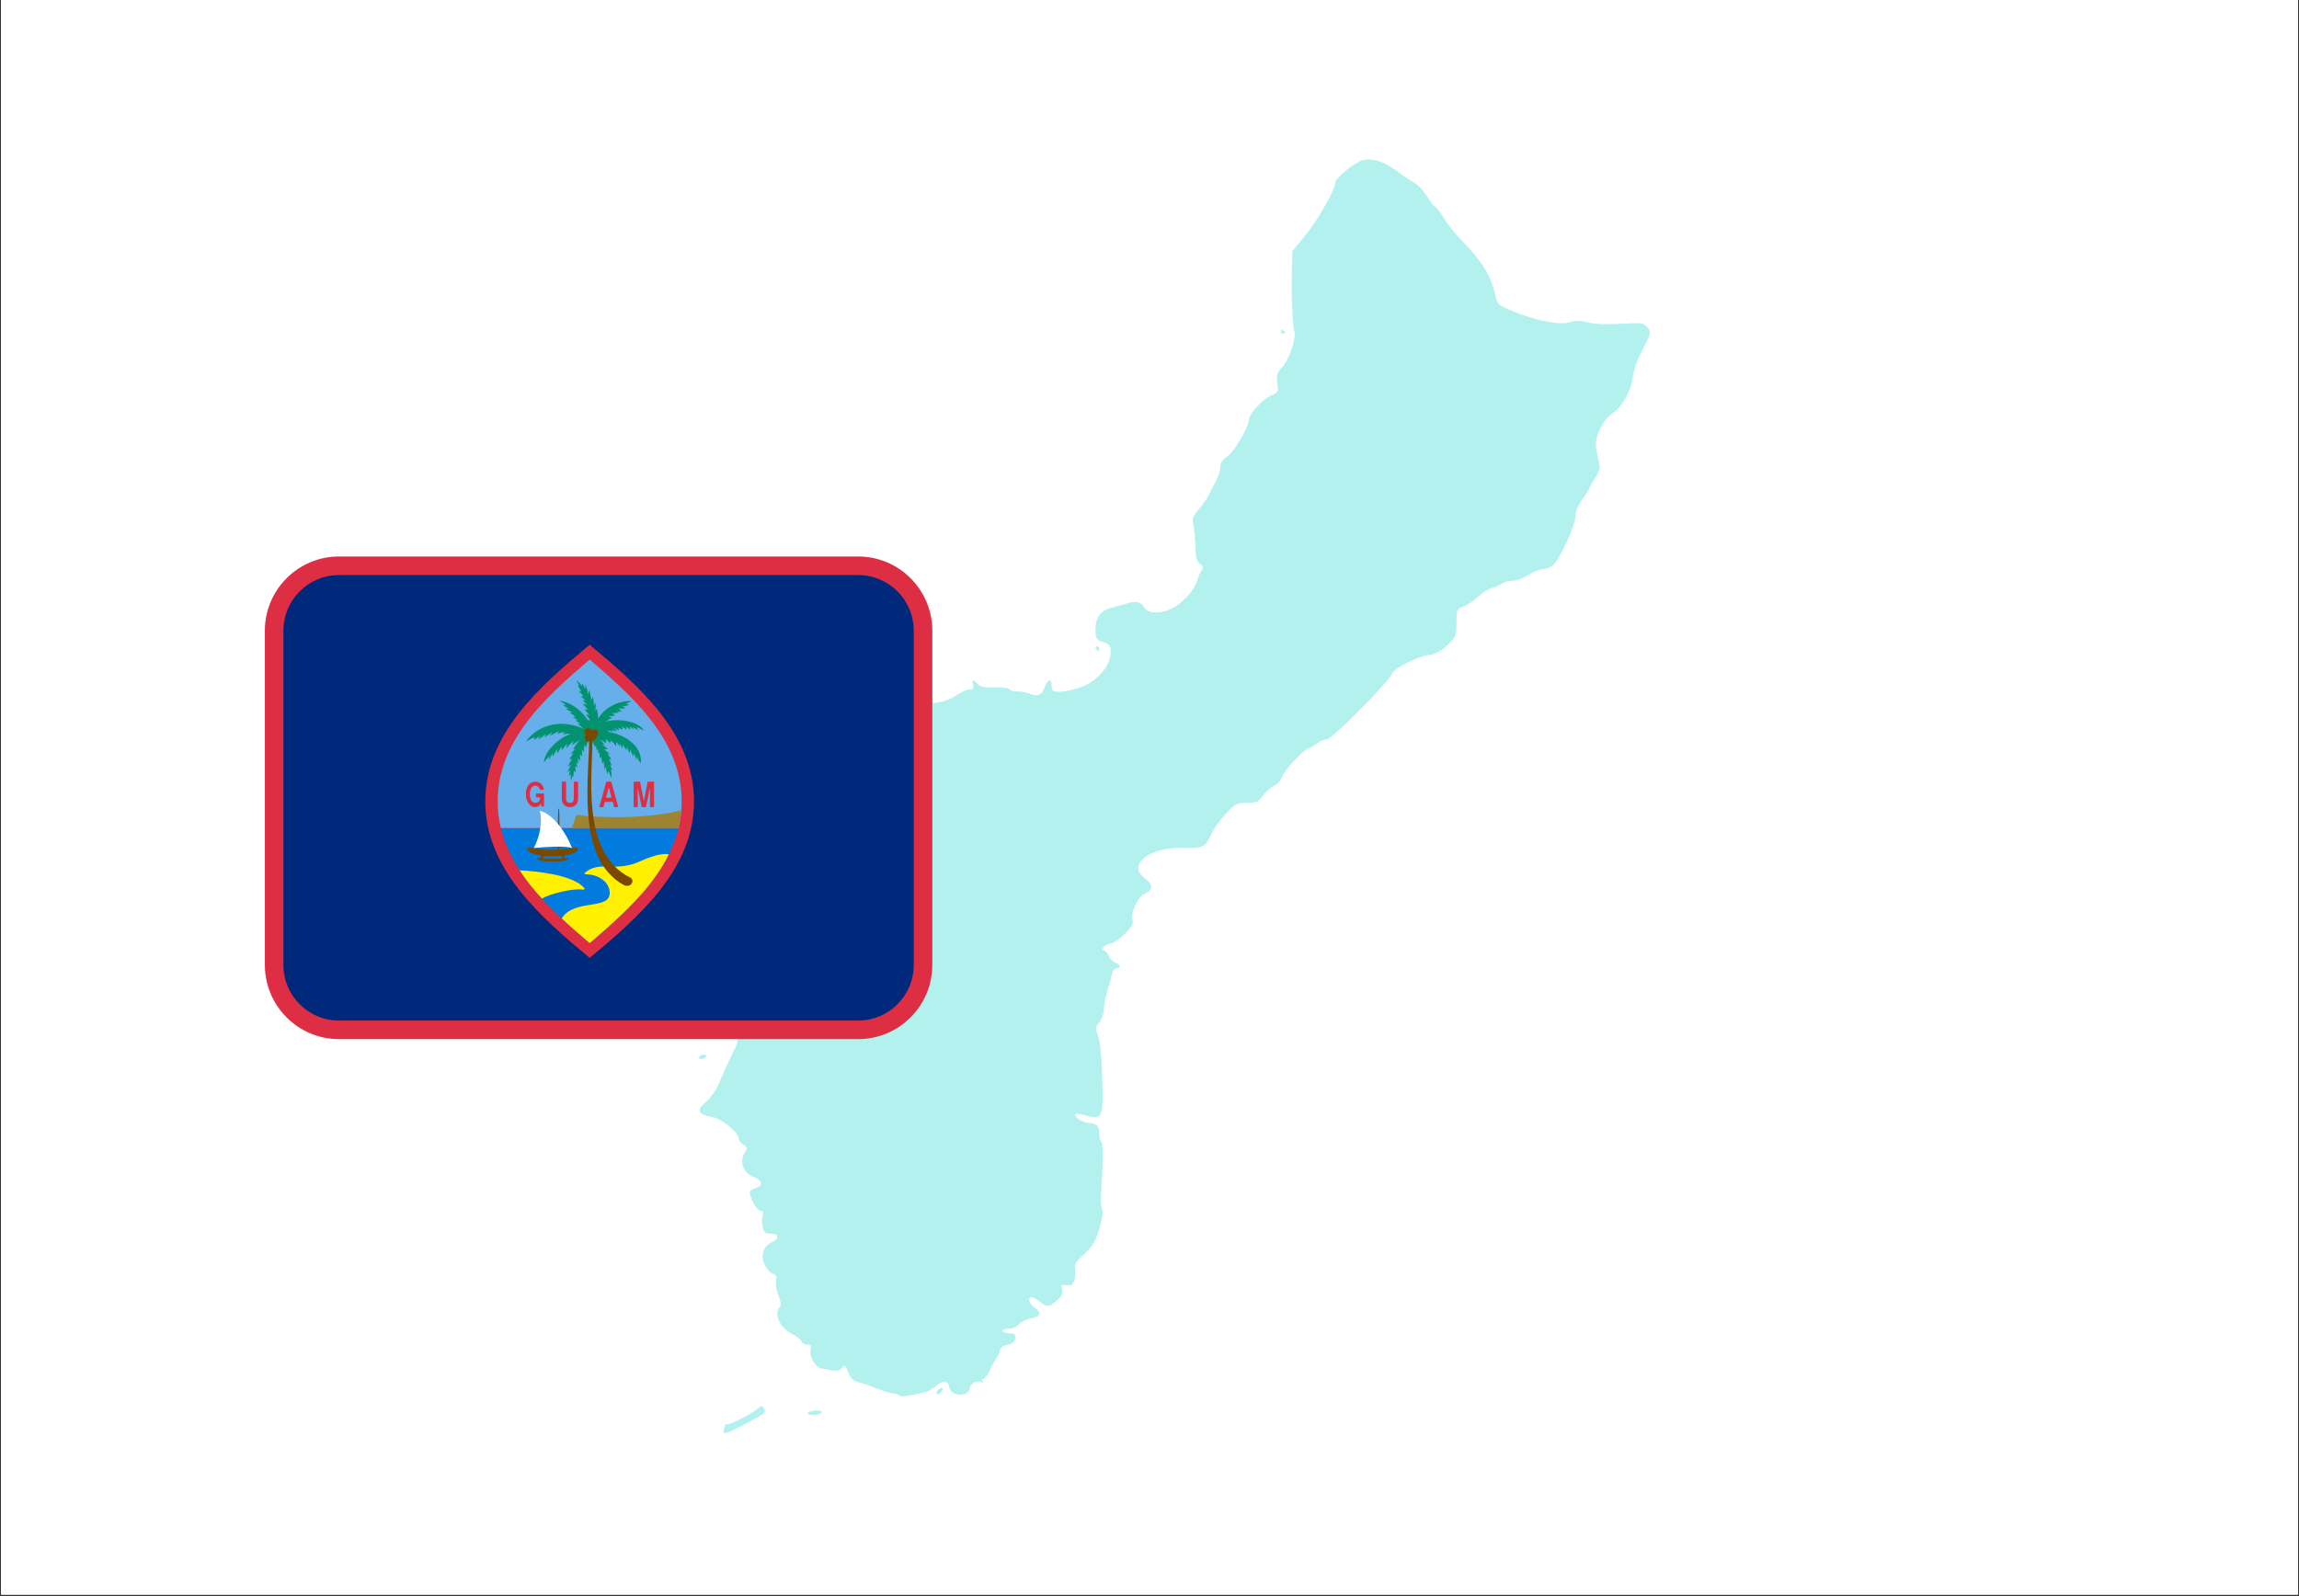
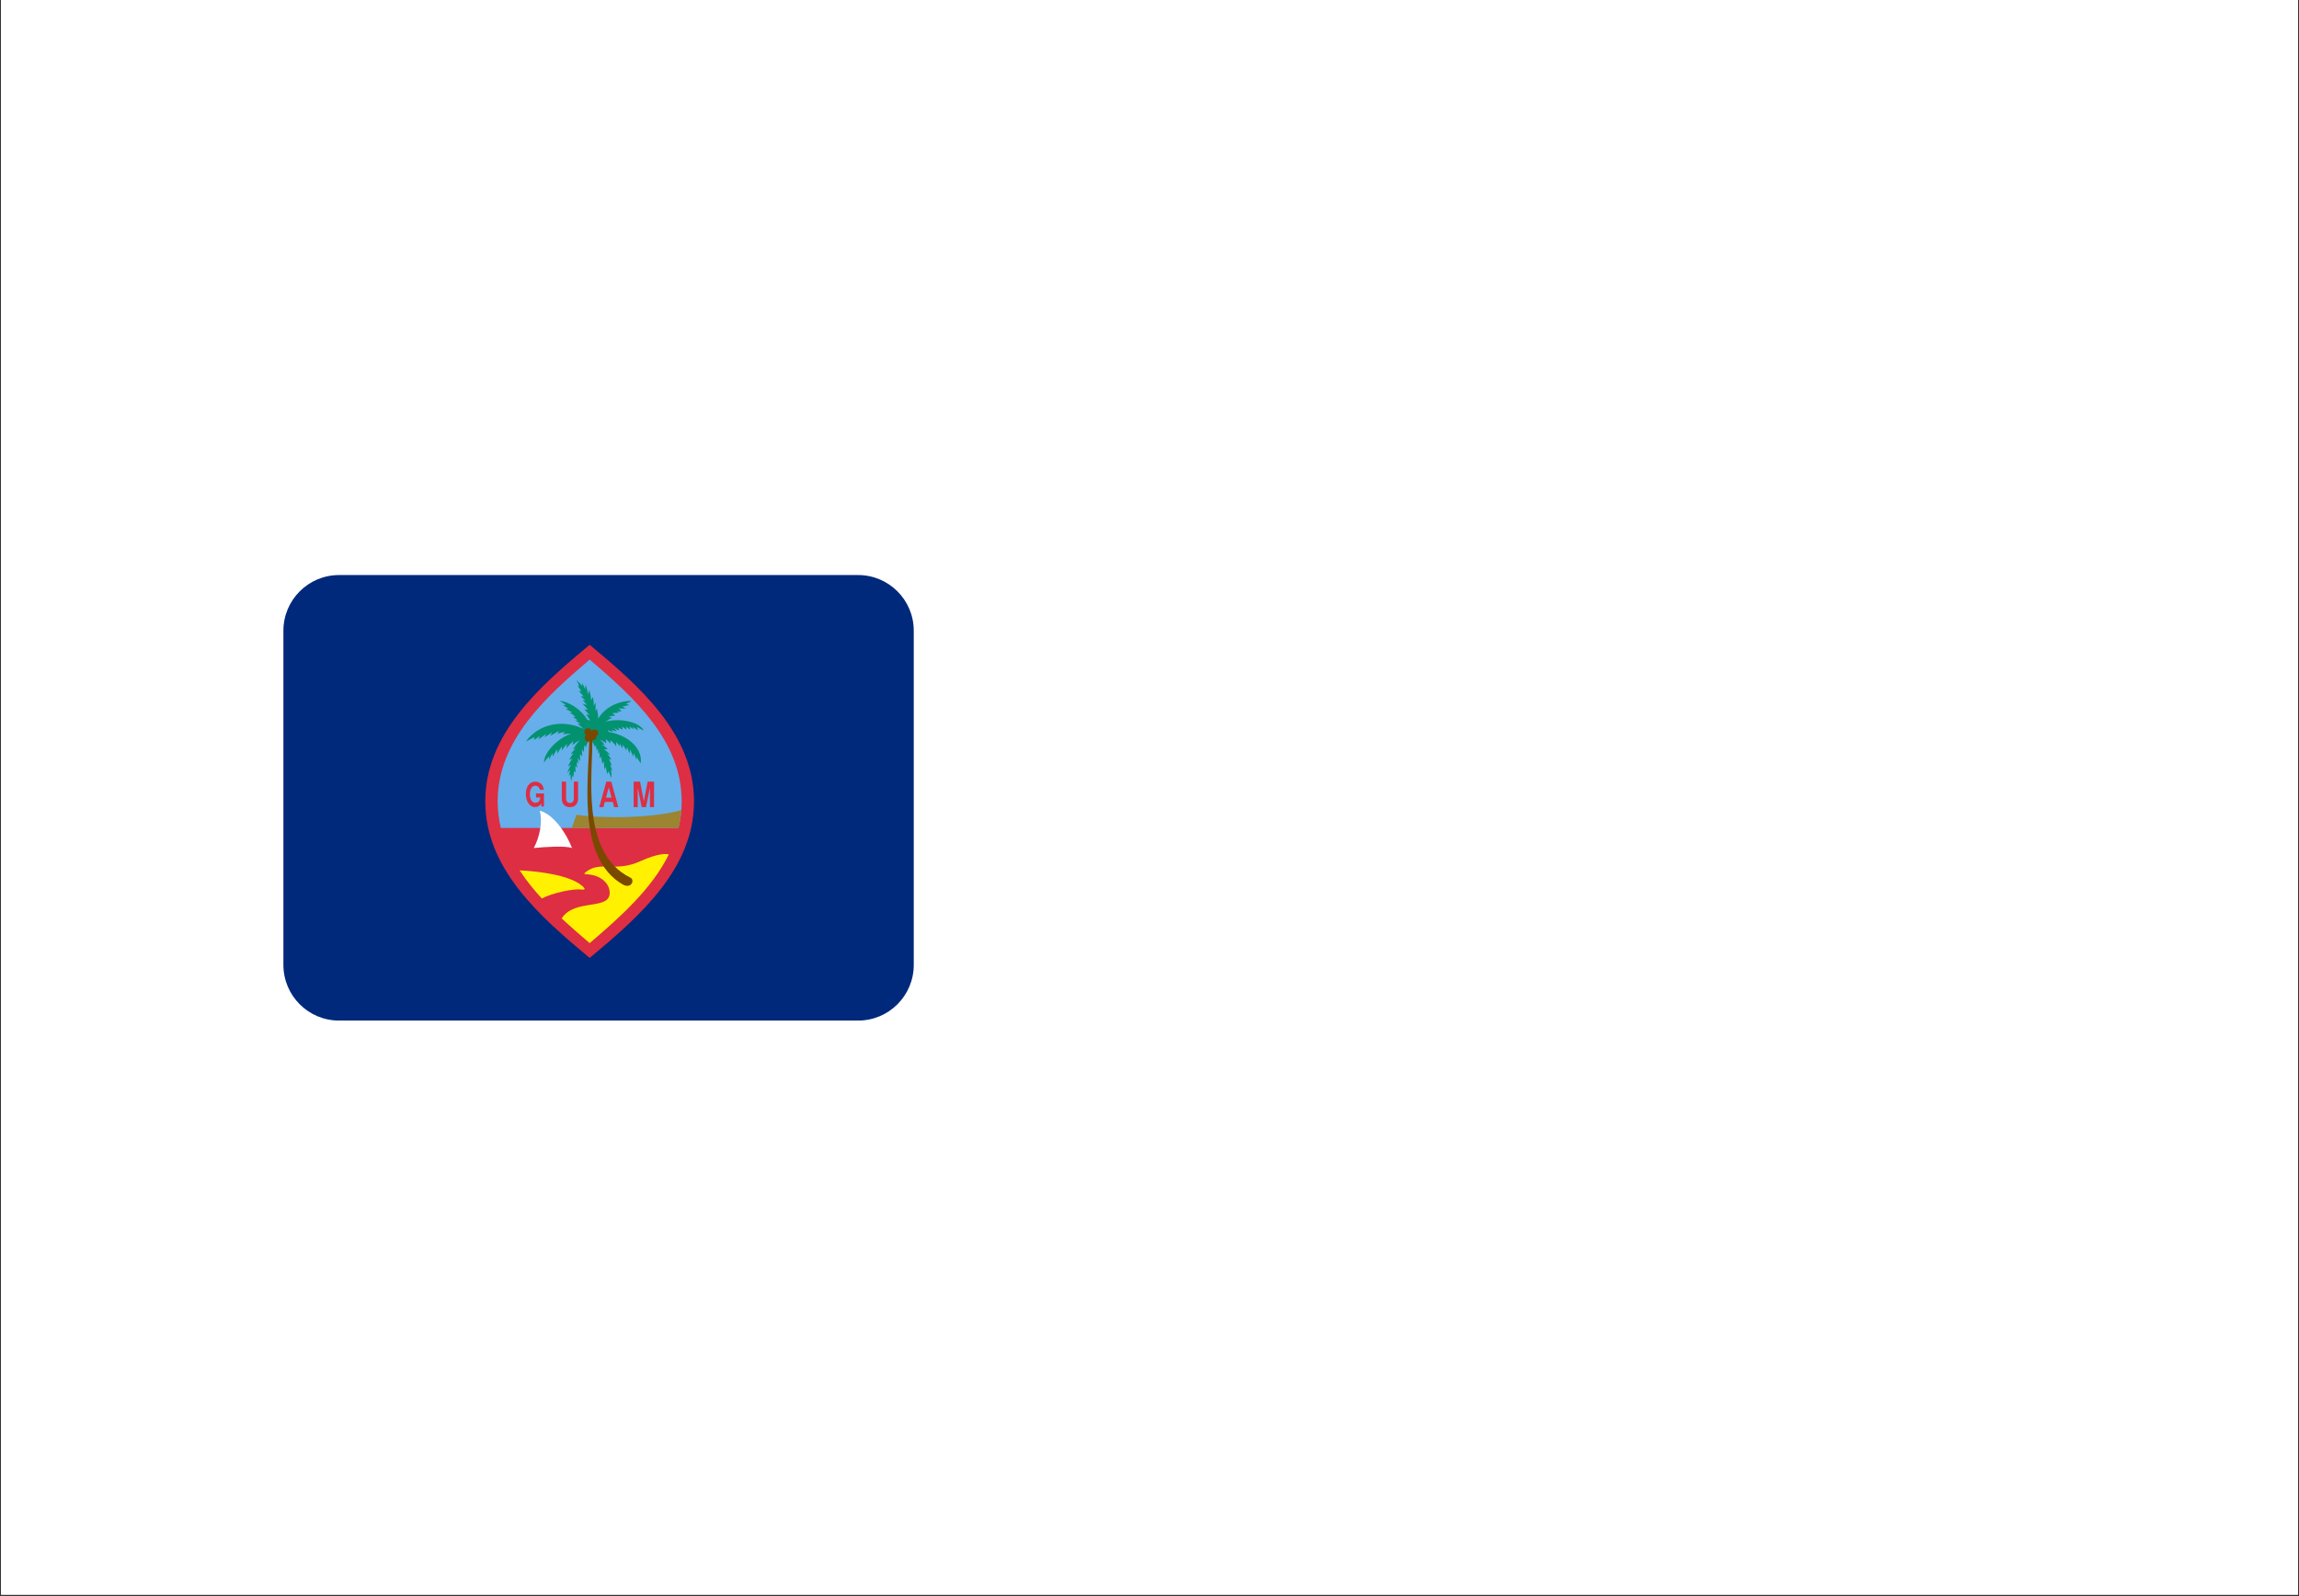
<svg xmlns="http://www.w3.org/2000/svg" width="1080" zoomAndPan="magnify" viewBox="0 0 810 562.5" height="750" preserveAspectRatio="xMidYMid meet" version="1.0">
  <rect x="0" y="0" width="810" height="562.5" fill="#333333" stroke="none" />
  <defs>
    <filter x="0%" y="0%" width="100%" height="100%" id="00667a1e4e">
      <feColorMatrix values="0 0 0 0 1 0 0 0 0 1 0 0 0 0 1 0 0 0 1 0" color-interpolation-filters="sRGB" />
    </filter>
    <clipPath id="191fca64f9">
      <path d="M 0.359 0 L 809.641 0 L 809.641 562 L 0.359 562 Z M 0.359 0 " clip-rule="nonzero" />
    </clipPath>
    <mask id="eb3b91fd97">
      <g filter="url(#00667a1e4e)">
        <rect x="-81" width="972" fill="#000000" y="-56.25" height="675" fill-opacity="0.3" />
      </g>
    </mask>
    <clipPath id="b4687c5109">
      <path d="M 1.098 1.199 L 354.363 1.199 L 354.363 450 L 1.098 450 Z M 1.098 1.199 " clip-rule="nonzero" />
    </clipPath>
    <clipPath id="ded4006a75">
-       <rect x="0" width="355" y="0" height="451" />
-     </clipPath>
+       </clipPath>
    <clipPath id="f5b649c28e">
-       <path d="M 93.25 196.117 L 328.543 196.117 L 328.543 366.215 L 93.25 366.215 Z M 93.25 196.117 " clip-rule="nonzero" />
-     </clipPath>
+       </clipPath>
  </defs>
  <g clip-path="url(#191fca64f9)">
    <path fill="#ffffff" d="M 0.359 0 L 809.641 0 L 809.641 562 L 0.359 562 Z M 0.359 0 " fill-opacity="1" fill-rule="nonzero" />
    <path fill="#ffffff" d="M 0.359 0 L 809.641 0 L 809.641 562 L 0.359 562 Z M 0.359 0 " fill-opacity="1" fill-rule="nonzero" />
  </g>
  <g mask="url(#eb3b91fd97)">
    <g transform="matrix(1, 0, 0, 1, 227, 55)">
      <g clip-path="url(#ded4006a75)">
        <g clip-path="url(#b4687c5109)">
          <path fill="#00cfc8" d="M 60.566 442.09 C 61.961 442.09 62.758 442.426 62.469 442.891 C 62.199 443.328 60.898 443.688 59.582 443.688 C 58.188 443.688 57.391 443.355 57.676 442.891 C 57.949 442.449 59.25 442.09 60.566 442.09 Z M 41.27 440.582 C 41.578 440.566 41.805 440.812 42.117 441.316 C 43.027 442.793 42.883 442.918 35.711 446.809 C 29.234 450.32 27.262 450.836 28.035 448.816 C 28.301 448.121 28.52 447.402 28.52 447.219 C 28.52 447.035 28.973 446.883 29.523 446.883 C 30.809 446.883 38.055 443.09 39.953 441.426 C 40.578 440.875 40.965 440.598 41.27 440.582 Z M 104.359 434.25 C 104.957 434.051 105.258 434.348 105.059 434.949 C 104.867 435.523 104.238 436.152 103.66 436.348 C 103.059 436.547 102.762 436.246 102.961 435.648 C 103.152 435.07 103.781 434.441 104.359 434.25 Z M 21.027 316.641 C 21.684 316.641 22.004 317 21.73 317.441 C 21.457 317.879 20.699 318.238 20.039 318.238 C 19.379 318.238 19.062 317.879 19.336 317.441 C 19.605 317 20.367 316.641 21.027 316.641 Z M 30.965 292.672 C 31.43 292.672 31.59 293.031 31.316 293.469 C 31.043 293.906 30.664 294.27 30.473 294.27 C 30.277 294.27 30.117 293.906 30.117 293.469 C 30.117 293.031 30.5 292.672 30.965 292.672 Z M 38.992 227.66 C 38.703 227.457 38.484 227.988 38.555 229.406 C 38.695 232.363 38.809 232.742 39.566 232.742 C 39.93 232.742 40.066 231.66 39.871 230.336 C 39.648 228.809 39.285 227.863 38.992 227.66 Z M 11.68 210.395 C 12.301 210.383 12.66 210.461 12.477 210.57 C 12.293 210.68 11.094 211.668 9.812 212.766 L 7.48 214.766 L 9.012 212.59 C 9.859 211.398 11.055 210.406 11.68 210.395 Z M 20.41 203.977 C 20.629 203.977 19.965 204.875 18.934 205.973 C 17.902 207.074 16.879 207.973 16.66 207.973 C 16.441 207.973 17.105 207.074 18.137 205.973 C 19.168 204.875 20.191 203.977 20.41 203.977 Z M 23.727 203.277 C 24.234 203.277 24.742 203.324 25.125 203.426 C 25.895 203.629 25.266 203.793 23.727 203.793 C 22.191 203.793 21.562 203.629 22.332 203.426 C 22.715 203.324 23.223 203.277 23.727 203.277 Z M 37.109 203.191 C 41.613 203.184 45.297 203.496 45.297 203.883 C 45.297 204.793 31.445 204.805 30.012 203.895 C 29.355 203.477 32.184 203.199 37.109 203.191 Z M 159.48 172.816 C 159.945 172.816 160.324 173.176 160.324 173.613 C 160.324 174.055 160.168 174.414 159.973 174.414 C 159.781 174.414 159.398 174.055 159.129 173.613 C 158.855 173.176 159.016 172.816 159.48 172.816 Z M 224.465 61.25 C 224.609 61.188 224.809 61.215 225.031 61.352 C 225.469 61.621 225.828 62 225.828 62.195 C 225.828 62.391 225.469 62.547 225.031 62.547 C 224.59 62.547 224.23 62.168 224.23 61.703 C 224.23 61.469 224.32 61.312 224.465 61.25 Z M 256.188 1.254 C 258.969 1.547 262.113 2.973 265.344 5.438 C 267.266 6.906 269.879 8.645 271.145 9.301 C 272.414 9.957 274.492 12.137 275.762 14.148 C 277.031 16.156 278.328 17.801 278.641 17.801 C 278.957 17.801 280.32 19.605 281.68 21.812 C 283.035 24.02 285.672 27.363 287.539 29.242 C 294.77 36.527 298.215 41.984 299.715 48.523 C 300.609 52.426 300.684 52.504 305.938 54.656 C 314.18 58.035 322.621 59.695 325.961 58.594 C 328.023 57.91 329.633 57.922 332.469 58.633 C 334.859 59.238 339.078 59.41 344.047 59.105 C 350.902 58.688 352.023 58.805 353.152 60.051 C 354.902 61.992 354.84 62.352 351.602 68.453 C 349.93 71.605 348.562 75.516 348.273 77.965 C 347.688 82.906 344.387 88.641 340.812 90.914 C 338.152 92.605 335.266 98.07 335.266 101.414 C 335.266 102.5 335.656 104.945 336.137 106.844 C 336.93 109.988 336.82 110.59 334.938 113.574 C 333.801 115.375 332.871 117.039 332.871 117.273 C 332.871 117.504 331.793 119.184 330.473 121.004 C 328.996 123.047 328.078 125.297 328.078 126.879 C 328.078 130.25 322.273 142.75 319.953 144.375 C 318.953 145.074 317.297 145.648 316.273 145.648 C 315.25 145.648 313.09 146.547 311.473 147.645 C 309.855 148.742 307.441 149.645 306.102 149.645 C 304.766 149.645 302.961 150.129 302.094 150.723 C 301.227 151.316 299.617 152.02 298.512 152.285 C 297.41 152.555 295.215 153.961 293.633 155.41 C 292.047 156.859 289.715 158.414 288.445 158.867 C 286.25 159.648 286.141 159.914 286.141 164.516 C 286.141 169.113 285.984 169.492 282.945 172.375 C 280.691 174.512 278.809 175.527 276.555 175.82 C 272.43 176.359 264.262 180.441 263.535 182.328 C 262.426 185.211 242.27 205.562 240.516 205.57 C 239.586 205.574 237.91 206.293 236.793 207.172 C 235.676 208.051 234.422 208.773 234.004 208.773 C 232.645 208.773 225.199 216.781 224.695 218.781 C 224.426 219.852 223.164 221.27 221.887 221.93 C 220.609 222.59 218.793 224.215 217.848 225.539 C 216.352 227.645 215.652 227.949 212.305 227.949 C 208.738 227.949 208.215 228.227 204.742 231.938 C 202.691 234.129 200.336 237.512 199.5 239.453 C 197.762 243.512 196.566 244.07 190.141 243.812 C 178.215 243.332 169.906 249.711 176.301 254.441 C 179.289 256.652 179.363 258.641 176.5 259.828 C 173.945 260.887 171.273 266.512 172.008 269.277 C 172.375 270.648 171.723 271.785 169.133 274.27 C 167.293 276.039 165.141 277.488 164.352 277.488 C 163.562 277.488 162.469 278.027 161.922 278.688 C 161.215 279.539 161.191 279.887 161.844 279.887 C 162.344 279.887 163.164 280.777 163.66 281.867 C 164.156 282.957 165.227 284.062 166.039 284.32 C 167.801 284.879 168.012 286.277 166.332 286.277 C 165.68 286.277 164.957 287.258 164.719 288.477 C 164.484 289.684 163.758 292.34 163.109 294.375 C 162.457 296.41 161.922 299.23 161.922 300.641 C 161.922 302.051 161.219 304.102 160.359 305.195 C 158.93 307.008 158.891 307.441 159.906 310.113 C 160.598 311.938 161.141 317.453 161.344 324.715 C 161.746 338.965 161.43 339.754 155.938 338.219 C 153.934 337.656 152.152 337.336 151.98 337.508 C 151.094 338.395 153.953 340.492 156.363 340.715 C 159.555 341.016 160.297 341.777 160.312 344.762 C 160.32 345.941 160.645 347.109 161.035 347.348 C 161.676 347.746 161.641 355.469 160.941 365.781 C 160.793 367.98 160.965 370.402 161.32 371.168 C 161.727 372.031 161.336 374.66 160.293 378.09 C 158.93 382.59 157.941 384.23 154.992 386.918 C 152.004 389.637 151.438 390.59 151.77 392.344 C 151.992 393.512 151.848 395.332 151.445 396.395 C 150.875 397.895 150.273 398.238 148.742 397.945 C 147.016 397.617 146.828 397.801 147.238 399.426 C 147.586 400.812 147.129 401.785 145.426 403.281 C 142.652 405.723 141.934 405.777 139.34 403.734 C 138.223 402.855 136.914 402.137 136.434 402.137 C 134.812 402.137 135.551 404.391 137.68 405.945 C 140.223 407.797 139.719 408.973 136.078 409.652 C 134.598 409.934 132.742 410.871 131.953 411.742 C 131.152 412.629 129.5 413.324 128.203 413.324 C 126.859 413.324 126.09 413.66 126.375 414.121 C 126.648 414.562 127.773 414.922 128.875 414.922 C 130.496 414.922 130.832 415.266 130.625 416.715 C 130.441 417.996 129.691 418.625 127.984 418.918 C 126.418 419.188 125.496 419.879 125.305 420.922 C 125.145 421.797 124.586 423.051 124.066 423.711 C 123.543 424.371 122.508 426.258 121.762 427.906 C 121.02 429.555 120.023 430.902 119.551 430.902 C 119.078 430.902 118.949 431.316 119.262 431.824 C 119.617 432.398 119.48 432.531 118.902 432.172 C 117.363 431.223 114.91 432.461 114.645 434.328 C 114.195 437.484 107.918 437.113 107.461 433.906 C 107.105 431.43 105.094 431.281 102.648 433.551 C 101.516 434.602 99.379 435.672 97.906 435.926 C 96.43 436.184 94.141 436.625 92.82 436.906 C 91.5 437.188 90.121 437.121 89.758 436.758 C 89.395 436.395 88.32 436.051 87.367 435.992 C 86.414 435.938 83.84 435.145 81.641 434.234 C 79.445 433.32 76.637 432.367 75.398 432.109 C 73.766 431.773 72.812 430.844 71.922 428.703 C 70.855 426.152 70.566 425.934 69.746 427.055 C 68.836 428.301 67.625 428.332 62.285 427.246 C 60.113 426.805 57.996 422.996 58.613 420.637 C 58.961 419.297 58.707 418.918 57.457 418.918 C 56.574 418.918 55.652 418.395 55.406 417.754 C 55.16 417.117 53.574 415.887 51.883 415.023 C 47.742 412.91 45.508 407.84 47.734 405.613 C 48.32 405.023 48.176 403.777 47.246 401.457 C 46.52 399.633 46.137 397.285 46.398 396.238 C 46.766 394.781 46.508 394.234 45.316 393.922 C 44.453 393.695 43.176 392.305 42.473 390.828 C 40.887 387.508 41.887 384.188 44.879 382.824 C 47.652 381.559 47.469 379.766 44.562 379.766 C 42.621 379.766 42.141 379.363 41.703 377.387 C 41.418 376.078 41.414 374.281 41.695 373.391 C 42.055 372.254 41.848 371.773 40.992 371.773 C 39.887 371.773 37.727 368.227 37.145 365.453 C 37.008 364.809 37.762 364.109 38.902 363.82 C 41.926 363.055 41.781 361.074 38.605 359.828 C 34.527 358.227 33.25 353.824 35.887 350.445 C 36.391 349.801 36.094 349.156 34.973 348.453 C 34.059 347.887 33.312 346.938 33.312 346.352 C 33.312 344.156 27.277 339.215 23.898 338.645 C 18.836 337.789 18.238 336.379 21.664 333.371 C 23.242 331.988 25.098 329.543 25.785 327.941 C 28.504 321.637 29.578 319.289 31.449 315.574 C 32.898 312.695 33.172 311.441 32.523 310.656 C 31.887 309.891 31.906 309.52 32.605 309.285 C 33.852 308.871 35.684 302.688 35.699 298.84 C 35.711 295.129 39.781 286.785 42.422 285.059 C 43.543 284.32 44.543 282.68 44.844 281.078 C 45.125 279.582 45.879 277.352 46.52 276.125 C 47.996 273.289 48.027 269.578 46.574 269.02 C 45.895 268.758 45.488 267.523 45.535 265.867 C 45.621 262.852 43.309 259.793 39.398 257.762 C 37.207 256.621 35.129 256.664 31.117 257.93 C 29.988 258.289 29.32 258.168 29.32 257.605 C 29.32 257.113 29.859 256.715 30.516 256.715 C 31.969 256.715 32.109 254.656 30.719 253.789 C 30.168 253.445 28.957 253.266 28.023 253.387 C 25.926 253.656 23.875 251.703 23.285 248.867 C 21.293 239.305 19.777 237.43 11.449 234.242 C 6.531 232.359 3.668 229.711 1.902 225.414 C 0.836 222.82 0.832 222.309 1.875 221.02 C 2.727 219.969 3.176 219.836 3.477 220.559 C 3.703 221.105 5.047 221.555 6.465 221.555 C 7.938 221.555 10.617 222.559 12.738 223.902 C 16.422 226.238 24.758 228.391 26.34 227.414 C 28.938 225.809 44.734 225.566 47.578 227.09 C 50.098 228.438 49.703 230.742 46.695 232.227 C 44.93 233.094 44.578 233.512 45.59 233.523 C 46.641 233.535 46.949 233.953 46.641 234.941 C 45.133 239.727 45.133 239.773 46.82 240.309 C 48.699 240.906 48.906 241.598 47.598 242.906 C 46.938 243.566 47.371 244.969 49.254 248.262 C 51.867 252.828 52.27 253.074 55.637 252.172 C 57.191 251.758 57.32 251.555 56.27 251.188 C 55.09 250.77 55.168 250.23 57.027 246.125 C 58.168 243.602 59.414 241.531 59.789 241.531 C 60.992 241.531 60.52 236.664 59.082 234.227 C 57.82 232.09 57.406 231.918 54.688 232.375 C 51.758 232.871 51.688 232.824 51.688 230.414 C 51.688 229.059 51.598 227.68 51.488 227.348 C 51.379 227.02 52.098 226.637 53.082 226.496 C 55.066 226.211 55.426 225.191 53.883 224.219 C 53.223 223.801 53.699 223.43 55.281 223.125 C 57.699 222.656 58.363 223.008 62.387 226.93 L 64.215 228.707 L 66 224.895 C 67.551 221.582 67.695 220.461 67.102 216.324 C 66.422 211.582 66.41 211.566 63.793 211.691 C 62.348 211.758 60.535 212.387 59.758 213.09 C 58.121 214.574 56.223 214.711 53.984 213.512 C 52.648 212.801 52.43 212.891 52.637 214.082 C 52.773 214.871 52.332 215.621 51.645 215.762 C 50.66 215.965 50.473 215.43 50.73 213.195 L 51.062 210.371 L 60.152 210.371 C 69.047 210.371 69.238 210.332 69.051 208.609 C 68.918 207.375 69.52 206.523 71.059 205.77 C 74.062 204.293 73.816 203.18 70.484 203.18 C 68.562 203.18 66.902 203.895 65.047 205.527 C 62.641 207.637 61.82 207.871 56.852 207.871 C 53.816 207.871 50.918 207.531 50.418 207.113 C 49.816 206.613 49.16 206.77 48.5 207.562 C 47.27 209.047 45.516 209.25 46.695 207.773 C 47.152 207.203 47.219 206.086 46.852 205.176 C 45.5 201.824 45.969 201.77 54.699 204.281 C 58.438 205.359 59.285 205.359 62.285 204.305 C 64.145 203.648 66.992 202.195 68.613 201.07 C 71.664 198.961 73.461 199.109 73.078 201.441 C 72.699 203.715 76.672 203.457 82.469 200.828 C 85.43 199.484 88.516 198.383 89.324 198.383 C 91.199 198.383 93.082 195.438 93.051 192.559 C 93.016 189.477 93.602 189.172 95.645 191.215 C 98.16 193.73 105.398 193.184 109.777 190.148 C 111.484 188.965 113.637 187.996 114.562 187.996 C 115.848 187.996 116.145 187.621 115.824 186.398 C 115.316 184.453 115.848 184.371 117.602 186.129 C 118.582 187.109 120.145 187.41 123.578 187.285 C 126.18 187.191 128.461 187.492 128.754 187.965 C 129.039 188.43 130.242 188.762 131.422 188.695 C 132.602 188.633 134.551 188.977 135.754 189.465 C 138.621 190.621 140.062 189.988 141.059 187.133 C 142.051 184.277 143.551 184.074 143.551 186.797 C 143.551 188.562 143.887 188.797 146.465 188.797 C 148.066 188.797 151.43 188.047 153.938 187.133 C 159.621 185.059 164.32 179.562 164.32 174.988 C 164.32 172.473 164.008 172.035 161.68 171.27 C 159.352 170.5 159.035 170.051 158.961 167.43 C 158.828 162.82 160.582 160.234 164.523 159.211 C 166.387 158.727 169.035 157.988 170.406 157.566 C 173.332 156.672 175.234 157.234 176.352 159.324 C 177.328 161.148 181.535 161.344 185.312 159.738 C 189.027 158.156 193.578 153.383 194.707 149.875 C 195.242 148.207 196.047 146.387 196.496 145.824 C 197.078 145.086 196.879 144.484 195.793 143.691 C 194.625 142.84 194.254 141.5 194.18 137.922 C 194.125 135.359 193.816 131.918 193.492 130.273 C 192.973 127.633 193.195 126.945 195.387 124.449 C 196.754 122.891 198.426 120.461 199.098 119.051 C 199.773 117.637 200.91 115.41 201.625 114.098 C 202.344 112.785 202.93 110.777 202.93 109.629 C 202.93 108.176 203.711 107.008 205.504 105.777 C 207.953 104.098 213.047 95.336 213.047 92.797 C 213.047 90.914 217.961 85.586 220.785 84.41 C 223.32 83.348 223.426 83.133 223.027 79.961 C 222.668 77.078 222.922 76.301 224.922 74.184 C 227.086 71.895 229.762 64.129 229.07 62.148 C 228.449 60.371 227.961 49.672 228.141 41.844 L 228.336 33.523 L 232.965 27.855 C 237.426 22.395 243.402 11.883 243.402 9.496 C 243.402 7.73 250.66 1.895 253.535 1.348 C 254.371 1.188 255.262 1.16 256.188 1.254 Z M 256.188 1.254 " fill-opacity="1" fill-rule="evenodd" />
        </g>
      </g>
    </g>
  </g>
  <g clip-path="url(#f5b649c28e)">
    <path fill="#dd2e44" d="M 328.477 340.047 C 328.477 354.496 316.777 366.215 302.348 366.215 L 119.449 366.215 C 105.02 366.215 93.32 354.496 93.32 340.047 L 93.32 222.285 C 93.32 207.832 105.02 196.117 119.449 196.117 L 302.348 196.117 C 316.777 196.117 328.477 207.832 328.477 222.285 Z M 328.477 340.047 " fill-opacity="1" fill-rule="nonzero" />
  </g>
  <path fill="#00297b" d="M 321.941 340.047 C 321.941 350.887 313.172 359.672 302.348 359.672 L 119.449 359.672 C 108.625 359.672 99.852 350.887 99.852 340.047 L 99.852 222.285 C 99.852 211.445 108.625 202.66 119.449 202.66 L 302.348 202.66 C 313.172 202.66 321.941 211.445 321.941 222.285 Z M 321.941 340.047 " fill-opacity="1" fill-rule="nonzero" />
  <path fill="#dd2e44" d="M 207.754 337.594 C 225.211 323.07 244.523 306.223 244.523 282.414 C 244.523 258.602 225.211 241.754 207.754 227.23 C 190.293 241.754 170.98 258.594 170.98 282.414 C 170.98 306.223 190.293 323.07 207.754 337.594 Z M 207.754 337.594 " fill-opacity="1" fill-rule="nonzero" />
-   <path fill="#017bdd" d="M 176.453 291.805 C 180.469 308.559 194.703 321.223 207.754 332.379 C 220.812 321.223 235.047 308.551 239.059 291.805 Z M 176.453 291.805 " fill-opacity="1" fill-rule="nonzero" />
  <path fill="#66afeb" d="M 239.051 291.805 C 239.777 288.812 240.176 285.68 240.176 282.414 C 240.176 260.852 223.145 245.594 207.754 232.445 C 192.367 245.594 175.344 260.844 175.344 282.414 C 175.344 285.68 175.734 288.812 176.453 291.805 Z M 239.051 291.805 " fill-opacity="1" fill-rule="nonzero" />
  <path fill="#9c8431" d="M 240.051 285.512 C 239.887 287.676 239.555 289.77 239.059 291.805 L 201.445 291.805 C 201.91 290.547 202.555 288.609 203.117 287.152 C 213.699 288.609 230.363 288.219 240.051 285.512 Z M 240.051 285.512 " fill-opacity="1" fill-rule="nonzero" />
  <path fill="#fff100" d="M 190.895 316.645 C 188.016 313.512 185.355 310.215 183.082 306.734 C 189 307 200.562 308.23 205.156 312.227 C 206.273 313.195 206.273 313.68 204.883 313.484 C 202.094 313.105 194.645 314.668 190.895 316.645 Z M 190.895 316.645 " fill-opacity="1" fill-rule="nonzero" />
  <path fill="#fff100" d="M 235.648 301.121 C 229.559 313.418 218.273 323.391 207.754 332.379 C 204.484 329.578 201.137 326.695 197.898 323.672 C 202.367 316.586 214.816 320.941 214.816 314.648 C 214.816 311.359 211.66 308.48 207.199 308.16 C 205.809 308.066 205.469 308.008 206.547 307.199 C 211.656 303.332 216.859 307.484 225.582 303.52 C 231.938 300.637 234.844 300.852 235.648 301.121 Z M 235.648 301.121 " fill-opacity="1" fill-rule="nonzero" />
  <path fill="#029270" d="M 214.438 257.941 C 214.32 257.789 214.184 257.391 214.137 257.293 C 214.41 257.535 215.625 257.848 216.062 257.922 C 215.883 257.805 215.555 257.32 215.438 257.223 C 215.785 257.363 217.082 257.824 217.363 257.68 C 217.137 257.445 216.477 256.758 216.203 256.566 C 216.684 256.738 217.848 257.391 218.148 257.391 C 218.082 257.129 217.984 256.719 217.828 256.371 C 218.234 256.664 219.004 257.004 219.395 257.148 C 219.355 256.836 219.258 256.324 219.129 256.035 C 219.531 256.324 220.289 256.906 220.785 257.102 C 220.656 256.906 220.695 256.277 220.465 255.992 C 220.785 256.234 221.766 257.012 222.191 257.156 C 221.949 256.867 221.91 256.285 221.723 256.043 C 222 256.285 222.938 256.723 223.355 257.012 C 223.25 256.816 223.074 256.379 222.883 256.09 C 223.164 256.379 224.414 257.102 224.785 257.398 C 224.691 257.109 224.504 256.477 224.379 256.234 C 224.93 256.43 226.371 257.301 226.844 257.488 C 225.168 254.141 217.656 253.016 213.367 254.375 C 214.047 254.043 214.41 253.375 215.699 253.059 C 215.379 252.961 214.574 252.551 214.488 252.406 C 214.902 252.504 216.438 252.211 216.762 252.164 C 216.48 251.922 215.973 251.535 215.742 251.293 C 216.352 251.34 217.789 251.195 218.207 251.051 C 217.965 250.953 217.457 250.766 217.176 250.621 C 217.594 250.664 218.574 250.766 218.984 250.664 C 218.715 250.422 218.246 249.84 217.875 249.598 C 218.473 249.742 219.684 249.742 220.473 249.645 C 220.102 249.402 219.59 249.16 219.258 248.973 C 219.645 249.016 221.211 248.586 221.629 248.488 C 221.402 248.246 220.785 248.102 220.414 247.957 C 221.066 247.91 222.141 247.277 222.453 246.988 C 217.277 247.066 212.98 249.578 210.742 253.281 C 210.812 252.078 210.414 250.613 210.355 249.758 L 209.707 250.574 C 209.906 249.906 209.898 248.133 209.793 247.598 C 209.676 247.945 209.355 248.469 209.211 248.734 C 209.258 248.094 209.086 246.328 208.891 245.629 C 208.75 245.996 208.383 246.492 208.23 246.766 C 208.352 245.961 207.832 243.895 207.586 243.102 C 207.594 243.48 207.246 244.418 207.133 244.652 C 207.113 243.934 206.535 241.617 206.266 241.121 C 206.383 241.508 206.176 242.527 206.16 242.887 C 205.984 242.375 205.285 241.043 205.043 240.656 C 205.137 240.93 205.051 241.453 205.051 241.734 C 204.645 241.152 203.574 240.066 203.09 239.719 C 203.508 240.363 203.875 241.371 204.098 241.801 C 203.973 241.734 203.652 241.598 203.496 241.566 C 203.863 242.012 204.555 243.219 204.809 243.66 C 204.582 243.582 204.105 243.543 203.867 243.543 C 204.352 243.922 205.305 245 205.633 245.445 C 205.422 245.352 204.781 245.395 204.605 245.473 C 205.023 245.695 206 246.582 206.293 246.988 C 206.062 246.84 205.516 246.695 205.293 246.715 C 205.781 247.23 206.496 248.133 206.816 248.488 C 206.535 248.316 205.625 248.062 205.305 248.094 C 205.684 248.469 206.816 249.68 207.109 250.078 C 206.82 249.973 206.156 250.07 205.918 250.07 C 206.344 250.465 207.449 251.727 207.715 252.051 C 207.449 251.902 206.715 251.777 206.457 251.758 C 206.945 252.309 207.645 253.406 207.953 253.863 C 207.695 253.844 207.148 253.773 206.934 253.684 C 204.508 249.672 200.141 247.199 197.094 246.969 C 197.512 247.16 198.957 248.082 199.414 248.566 C 199.086 248.566 198.625 248.469 198.344 248.469 C 198.852 248.906 199.922 249.535 200.34 249.723 C 200.203 249.723 199.598 249.723 199.414 249.848 C 199.832 250.266 200.941 250.574 201.668 251.105 C 201.395 251.105 200.922 251.148 200.648 251.148 C 201.273 251.391 202.367 252.172 202.738 252.727 C 202.555 252.699 202.039 252.656 201.785 252.629 C 202.387 252.969 203.227 253.57 203.594 253.965 C 203.367 253.891 202.828 253.891 202.621 253.891 C 202.992 254.18 204.129 254.688 204.477 255.121 C 204.285 255.102 203.641 255.051 203.457 255.051 C 203.848 255.363 204.953 256.215 205.555 256.867 C 198.473 253.441 189.855 254.988 185.297 261.297 C 185.859 261.105 187.805 259.941 188.453 259.746 C 188.172 260.086 188.262 260.523 188.082 260.859 C 188.637 260.52 189.516 259.793 190.172 259.355 C 190.035 259.598 189.938 260.125 189.707 260.562 C 190.172 260.277 191.609 259.309 192.309 258.727 C 192.215 259.164 192.031 259.551 191.891 259.84 C 192.633 259.398 194.023 258.43 194.496 258.09 C 194.266 258.523 194.078 259.016 193.84 259.301 C 194.496 259.059 195.977 258.09 196.859 257.605 C 196.723 257.949 196.633 258.43 196.395 258.719 C 197.094 258.332 198.207 257.992 198.957 258.039 C 198.812 258.281 198.586 258.719 198.305 258.91 C 199.004 258.668 199.996 258.492 201.113 258.633 C 196.324 260.219 191.535 265.387 191.668 268.789 C 192.105 268.008 192.992 266.977 193.547 266.465 C 193.43 266.832 193.504 267.414 193.527 267.746 C 193.758 267.02 194.246 266.152 194.684 265.371 C 194.617 265.812 194.758 266.367 194.848 266.656 C 195.078 265.953 195.918 264.527 196.285 263.941 C 196.168 264.352 196.312 265.129 196.402 265.535 C 196.754 264.809 197.473 263.699 198.055 263.043 C 197.918 263.48 197.938 264.227 197.965 264.496 C 198.328 263.844 199.258 262.676 199.82 262.074 C 199.656 262.586 199.656 263.359 199.629 263.723 C 200.074 263.023 201.328 261.715 202.047 261.086 C 201.836 261.547 201.766 262.297 201.699 262.613 C 202.234 262.031 203.789 261.062 204.371 260.891 C 203.438 261.547 202.465 263.215 201.91 264.012 L 202.809 263.844 C 202.301 264.184 201.309 265.41 201.066 265.852 C 201.348 265.68 201.855 265.512 202.117 265.41 C 201.719 265.824 200.836 267.16 200.582 267.762 C 200.883 267.59 201.418 267.473 201.672 267.375 C 201.145 267.859 200.328 269.598 200.047 270.301 C 200.258 270.031 201.02 269.598 201.234 269.5 C 200.844 270.012 199.938 271.969 199.844 272.477 C 199.988 272.137 200.707 271.555 200.918 271.312 C 200.754 271.77 200.473 273.125 200.426 273.543 C 200.52 273.297 200.863 272.988 201.027 272.793 C 200.98 273.445 201.098 274.852 201.234 275.383 C 201.309 274.684 201.629 273.762 201.727 273.328 C 201.773 273.453 201.91 273.742 202 273.863 C 202 273.328 202.215 272.07 202.281 271.613 C 202.398 271.805 202.699 272.125 202.863 272.27 C 202.746 271.711 202.699 270.383 202.727 269.875 C 202.816 270.062 203.281 270.43 203.445 270.477 C 203.281 270.062 203.125 268.852 203.145 268.395 C 203.207 268.637 203.516 269.07 203.68 269.195 C 203.633 268.539 203.66 267.48 203.633 267.043 C 203.727 267.328 204.207 268.055 204.449 268.227 C 204.398 267.742 204.305 266.215 204.332 265.758 C 204.477 266 204.984 266.336 205.141 266.484 C 205.078 265.953 205.023 264.406 205.023 264.02 C 205.117 264.285 205.559 264.816 205.723 264.988 C 205.699 264.305 205.84 263.121 205.887 262.617 C 206.043 262.789 206.398 263.176 206.488 263.371 C 206.578 262.355 207.188 261.289 207.973 260.32 C 208.809 261.191 209.531 263.129 209.668 263.301 C 209.762 263.082 209.879 262.617 209.969 262.52 C 209.988 263.004 210.199 264.266 210.242 264.602 C 210.344 264.359 210.617 263.848 210.707 263.777 C 210.707 264.359 210.773 265.328 210.844 265.766 C 210.938 265.523 211.164 265.137 211.309 265.039 C 211.191 265.523 211.242 266.832 211.309 267.316 C 211.398 267.121 211.707 266.707 211.863 266.562 C 211.719 267 212.191 268.551 212.234 269.227 C 212.281 268.984 212.613 268.598 212.746 268.355 C 212.746 268.887 212.93 270.438 212.973 271.207 C 213.074 270.895 213.391 270.43 213.562 270.238 C 213.445 270.941 213.789 272.273 214.047 272.875 C 214.09 272.535 214.227 271.98 214.371 271.766 C 214.602 272.23 215.227 273.539 215.254 274.258 C 215.535 273.559 215.488 272.125 215.164 271.234 C 215.371 271.406 215.574 271.523 215.719 271.574 C 215.562 270.945 215.066 269.738 214.809 269.52 C 215.047 269.637 215.391 269.809 215.527 269.934 C 215.371 269.207 214.828 267.996 214.535 267.484 C 214.809 267.559 215.207 267.629 215.465 267.773 C 215.207 267.242 214.32 266.008 213.93 265.672 C 214.164 265.746 214.75 265.934 214.953 266.016 C 214.699 265.574 213.512 264.535 212.793 264.078 C 213.172 264.031 213.809 264.031 214.117 264.031 C 213.68 263.477 212.629 262.723 211.98 262.383 C 212.191 262.41 212.746 262.527 213.02 262.598 C 212.844 262.07 211.816 261.047 211.328 260.617 C 211.754 260.84 213.098 261.512 213.512 261.949 C 213.609 261.609 213.535 260.812 213.391 260.473 C 213.805 260.734 214.809 261.676 214.992 262.043 C 215.09 261.703 215.09 261.121 215.066 260.906 C 216.129 261.656 216.809 262.547 217.09 263.039 C 217.137 262.695 217.156 261.898 217.062 261.488 C 217.391 261.773 218.156 262.672 218.324 263.059 C 218.336 262.742 218.391 262.234 218.297 261.965 C 218.527 262.254 219.152 263.516 219.246 263.777 C 219.324 263.508 219.488 262.664 219.41 262.422 C 219.664 262.789 220.52 264.062 220.645 264.504 C 220.734 264.117 220.898 263.508 220.871 263.293 C 221.152 263.703 221.66 265.176 221.703 265.59 C 221.82 265.391 222.047 264.398 222.008 264.039 C 222.238 264.477 222.918 266.242 223.055 266.609 C 223.145 266.34 223.281 265.543 223.258 265.328 C 223.418 265.594 224.191 267.504 224.211 267.82 C 224.32 267.531 224.387 266.805 224.359 266.562 C 224.465 267 225.039 268.168 225.777 268.984 C 226.438 262.723 219.762 258.754 214.438 257.941 Z M 214.438 257.941 " fill-opacity="1" fill-rule="nonzero" />
-   <path fill="#7b4800" d="M 203.672 298.727 C 201.086 298.727 199.91 299.203 197.141 299.398 C 197.102 288.668 197.16 284.926 196.848 284.926 C 196.539 284.926 196.586 288.676 196.551 299.418 C 195.973 299.453 195.461 299.492 194.719 299.492 C 189.883 299.492 189 298.719 185.75 298.719 C 185.645 299.875 186.977 301.027 190.668 301.504 L 190.516 302.453 C 190.008 302.434 189.445 302.352 189.16 302.25 C 188.949 303.344 191.531 303.605 194.711 303.605 C 197.891 303.605 200.465 303.344 200.258 302.25 C 199.969 302.355 199.406 302.434 198.898 302.453 L 198.746 301.512 C 202.445 301.035 203.777 299.875 203.672 298.727 Z M 198.102 302.539 C 196.965 302.695 195.527 302.695 194.711 302.695 C 193.895 302.695 192.457 302.695 191.312 302.539 L 191.438 301.59 C 192.398 301.684 193.449 301.746 194.703 301.746 C 195.957 301.746 197.004 301.684 197.965 301.59 Z M 198.102 302.539 " fill-opacity="1" fill-rule="nonzero" />
  <path fill="#7b4800" d="M 208.684 259.621 C 209.094 271.562 203.992 300.34 222.047 309.27 C 223.773 310.051 222.492 313.309 219.559 311.797 C 202.371 302.043 207.871 272.34 207.566 259.551 Z M 208.684 259.621 " fill-opacity="1" fill-rule="nonzero" />
  <path fill="#7b4800" d="M 208.59 260.066 C 208.59 260.238 208.559 260.402 208.492 260.562 C 208.426 260.723 208.332 260.863 208.211 260.984 C 208.09 261.105 207.953 261.199 207.793 261.266 C 207.633 261.328 207.469 261.363 207.297 261.363 C 207.125 261.363 206.961 261.328 206.805 261.266 C 206.645 261.199 206.504 261.105 206.383 260.984 C 206.262 260.863 206.168 260.723 206.102 260.562 C 206.039 260.402 206.004 260.238 206.004 260.066 C 206.004 259.895 206.039 259.73 206.102 259.57 C 206.168 259.414 206.262 259.273 206.383 259.152 C 206.504 259.031 206.645 258.938 206.805 258.871 C 206.961 258.805 207.125 258.773 207.297 258.773 C 207.469 258.773 207.633 258.805 207.793 258.871 C 207.953 258.938 208.09 259.031 208.211 259.152 C 208.332 259.273 208.426 259.414 208.492 259.57 C 208.559 259.73 208.59 259.895 208.59 260.066 Z M 208.59 260.066 " fill-opacity="1" fill-rule="nonzero" />
  <path fill="#7b4800" d="M 210.113 259.609 C 210.113 259.781 210.082 259.945 210.016 260.105 C 209.949 260.262 209.855 260.402 209.734 260.523 C 209.613 260.645 209.473 260.738 209.316 260.805 C 209.156 260.871 208.992 260.906 208.82 260.906 C 208.648 260.906 208.484 260.871 208.324 260.805 C 208.168 260.738 208.027 260.645 207.906 260.523 C 207.785 260.402 207.691 260.262 207.625 260.105 C 207.559 259.945 207.527 259.781 207.527 259.609 C 207.527 259.438 207.559 259.273 207.625 259.113 C 207.691 258.953 207.785 258.816 207.906 258.691 C 208.027 258.57 208.168 258.477 208.324 258.414 C 208.484 258.348 208.648 258.312 208.82 258.312 C 208.992 258.312 209.156 258.348 209.316 258.414 C 209.473 258.477 209.613 258.57 209.734 258.691 C 209.855 258.816 209.949 258.953 210.016 259.113 C 210.082 259.273 210.113 259.438 210.113 259.609 Z M 210.113 259.609 " fill-opacity="1" fill-rule="nonzero" />
  <path fill="#7b4800" d="M 210.766 258.379 C 210.766 258.551 210.734 258.715 210.668 258.875 C 210.602 259.035 210.508 259.172 210.387 259.297 C 210.266 259.418 210.125 259.512 209.969 259.574 C 209.809 259.641 209.645 259.676 209.473 259.676 C 209.301 259.676 209.137 259.641 208.977 259.574 C 208.82 259.512 208.68 259.418 208.559 259.297 C 208.438 259.172 208.344 259.035 208.277 258.875 C 208.211 258.715 208.18 258.551 208.18 258.379 C 208.18 258.207 208.211 258.043 208.277 257.883 C 208.344 257.727 208.438 257.586 208.559 257.465 C 208.68 257.34 208.82 257.246 208.977 257.184 C 209.137 257.117 209.301 257.082 209.473 257.082 C 209.645 257.082 209.809 257.117 209.969 257.184 C 210.125 257.246 210.266 257.34 210.387 257.465 C 210.508 257.586 210.602 257.727 210.668 257.883 C 210.734 258.043 210.766 258.207 210.766 258.379 Z M 210.766 258.379 " fill-opacity="1" fill-rule="nonzero" />
  <path fill="#7b4800" d="M 208.508 257.969 C 208.508 258.141 208.473 258.305 208.406 258.461 C 208.344 258.621 208.25 258.762 208.129 258.883 C 208.008 259.004 207.867 259.098 207.707 259.164 C 207.551 259.23 207.383 259.262 207.215 259.262 C 207.043 259.262 206.875 259.23 206.719 259.164 C 206.559 259.098 206.418 259.004 206.297 258.883 C 206.176 258.762 206.082 258.621 206.02 258.461 C 205.953 258.305 205.918 258.141 205.918 257.969 C 205.918 257.797 205.953 257.629 206.02 257.473 C 206.082 257.312 206.176 257.172 206.297 257.051 C 206.418 256.93 206.559 256.836 206.719 256.77 C 206.875 256.703 207.043 256.672 207.215 256.672 C 207.383 256.672 207.551 256.703 207.707 256.77 C 207.867 256.836 208.008 256.93 208.129 257.051 C 208.25 257.172 208.344 257.312 208.406 257.473 C 208.473 257.629 208.508 257.797 208.508 257.969 Z M 208.508 257.969 " fill-opacity="1" fill-rule="nonzero" />
  <path fill="#ffffff" d="M 190.156 285.707 C 191.27 289.77 190.059 295.133 188.066 298.867 C 192.34 298.438 199.211 298 201.535 298.867 C 199.492 293.453 194.801 286.816 190.156 285.707 Z M 190.156 285.707 " fill-opacity="1" fill-rule="nonzero" />
  <path fill="#dd2e44" d="M 190.289 278.332 C 189.977 277.449 189.395 276.906 188.609 276.906 C 187.434 276.906 186.676 278.109 186.676 279.902 C 186.676 281.695 187.453 282.945 188.637 282.926 C 189.629 282.918 190.289 282.211 190.359 281.043 L 188.84 281.043 L 188.84 279.637 L 191.66 279.637 L 191.66 284.207 L 190.758 284.207 C 190.758 283.902 190.715 283.48 190.629 283.199 C 190.195 283.961 189.484 284.391 188.617 284.438 C 186.809 284.555 185.277 282.551 185.277 279.891 C 185.277 277.227 186.57 275.469 188.617 275.469 C 190.23 275.469 191.555 276.68 191.555 278.332 Z M 200.812 282.973 C 201.891 282.973 202.172 282.16 202.172 281.402 L 202.172 275.473 L 203.672 275.473 L 203.672 281.383 C 203.672 282.836 203.012 284.457 200.805 284.457 C 198.605 284.457 197.938 282.836 197.938 281.383 L 197.938 275.473 L 199.445 275.473 L 199.445 281.402 C 199.461 282.168 199.746 282.973 200.812 282.973 Z M 214.457 281.121 L 213.504 281.125 L 214.488 277.477 L 215.469 281.125 L 214.457 281.121 L 214.457 282.617 L 215.895 282.617 L 216.379 284.445 L 217.848 284.445 L 215.359 275.461 L 213.621 275.461 L 211.133 284.445 L 212.602 284.445 L 213.094 282.617 L 214.457 282.617 Z M 226.09 284.445 L 224.699 277.602 L 224.699 284.445 L 223.25 284.445 L 223.25 275.461 L 225.504 275.461 L 226.844 282.352 L 228.18 275.461 L 230.441 275.461 L 230.441 284.445 L 228.992 284.445 L 228.992 277.602 L 227.602 284.445 Z M 226.09 284.445 " fill-opacity="1" fill-rule="nonzero" />
</svg>